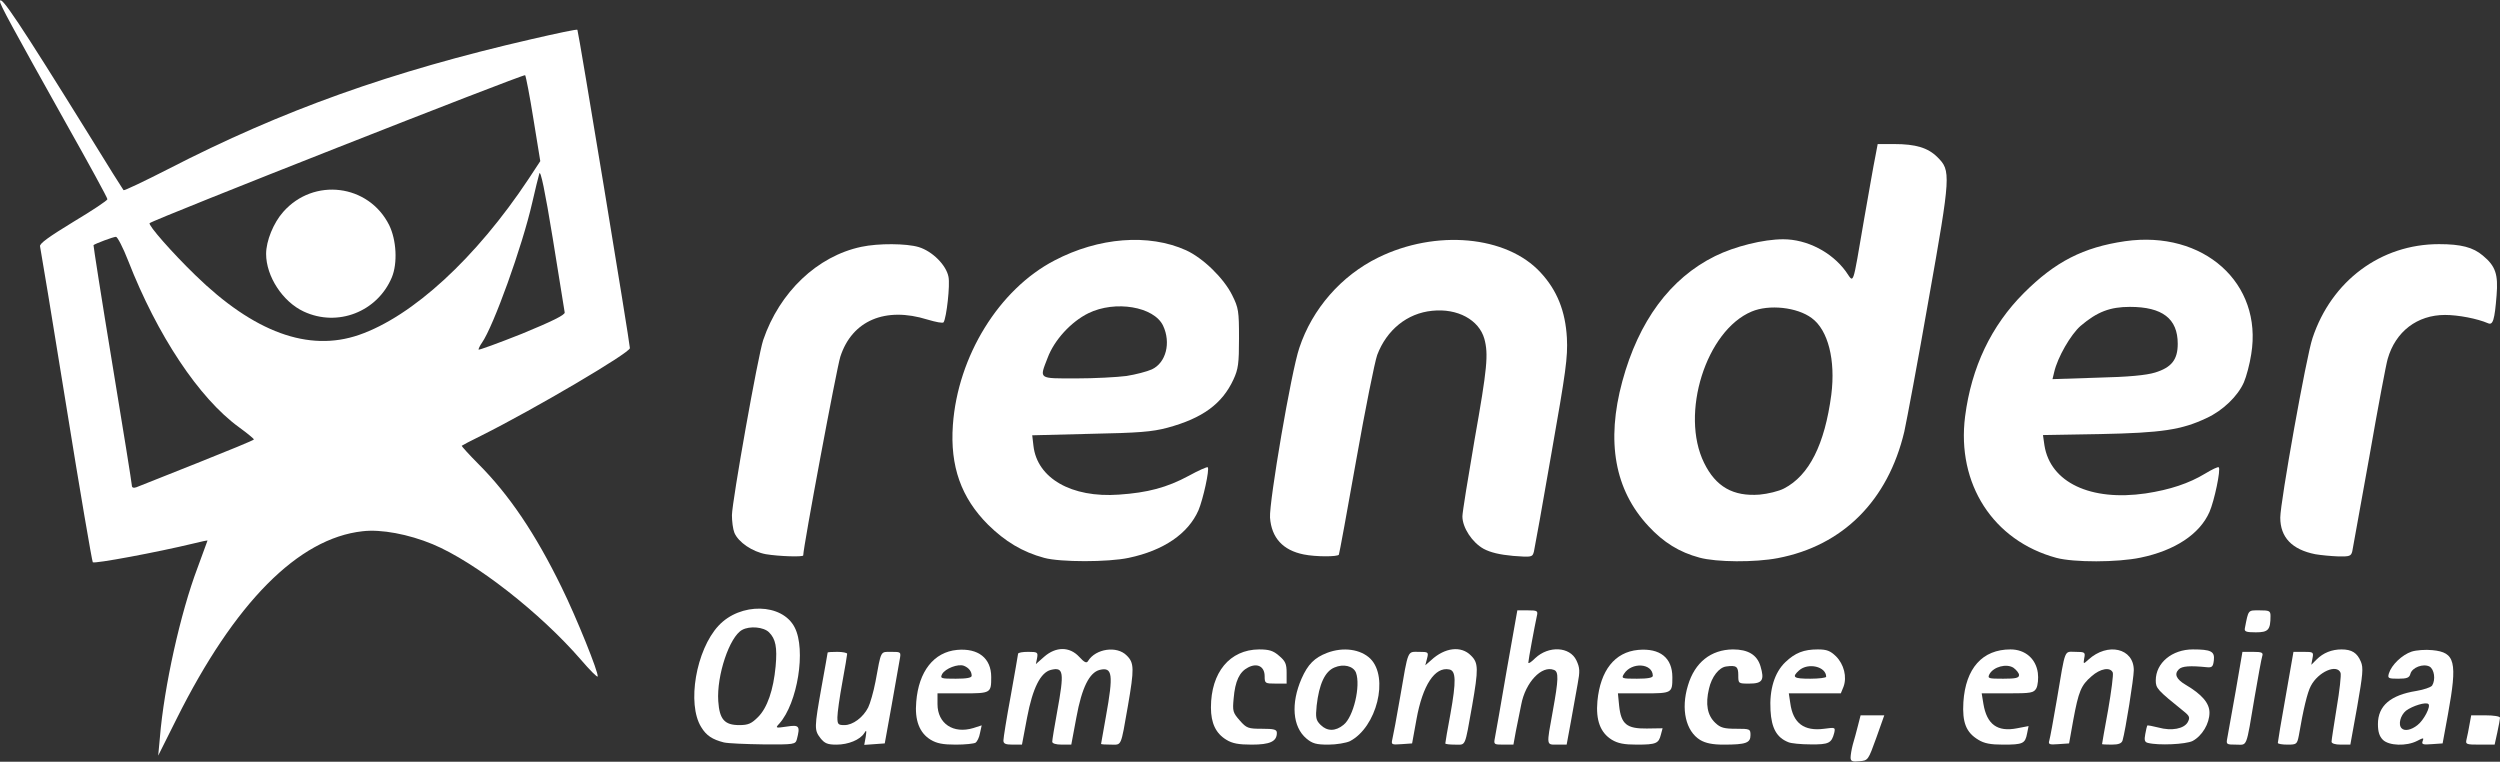
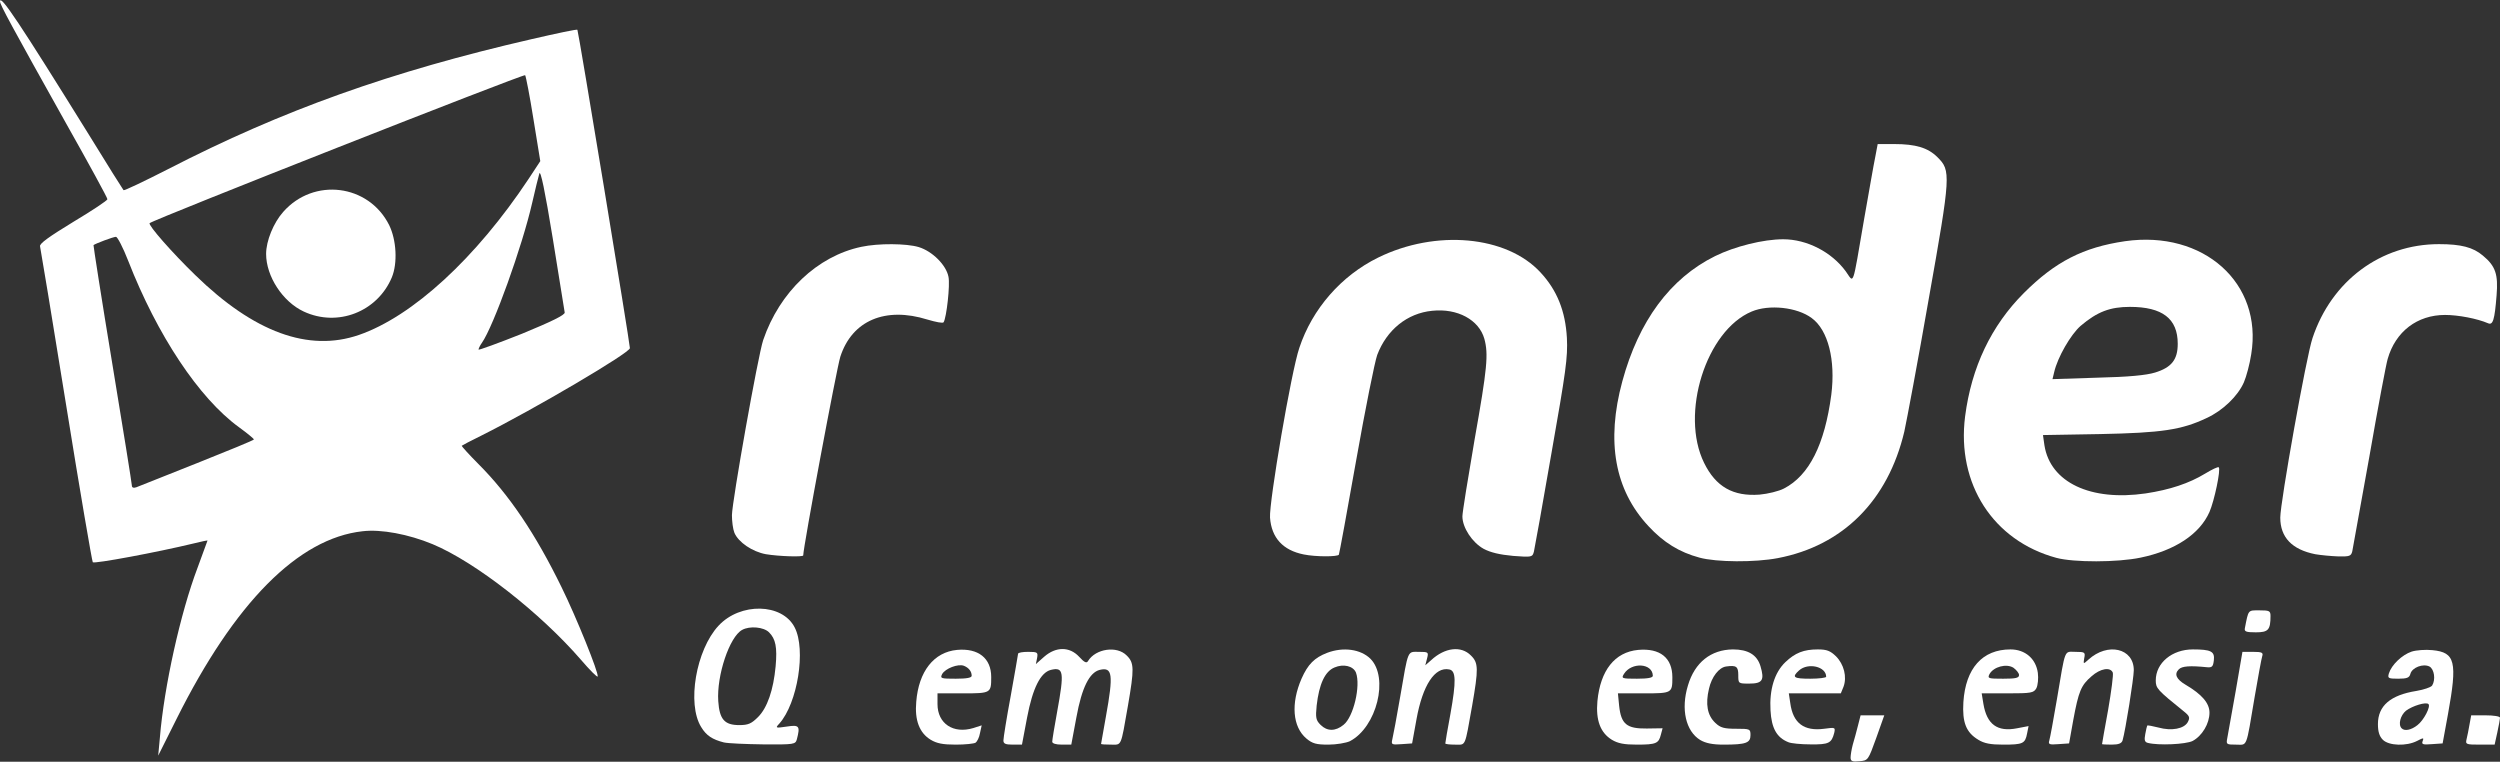
<svg xmlns="http://www.w3.org/2000/svg" width="1024px" height="312px" viewBox="0 0 10240 3120" preserveAspectRatio="xMidYMid meet">
  <rect x="0" y="0" width="10240" height="3120" fill="#333333" stroke="none" />
  <g id="layer101" fill="#ffffff" stroke="none">
    <path d="M7580 3103 c0 -10 4 -34 9 -53 6 -19 15 -54 21 -77 l11 -43 48 0 49 0 -33 93 c-33 91 -33 92 -69 95 -29 3 -36 0 -36 -15z" />
    <path d="M655 3020 c17 -207 84 -509 154 -694 22 -60 41 -111 41 -112 0 -1 -26 4 -57 12 -149 36 -406 84 -413 77 -3 -4 -53 -294 -109 -643 -56 -349 -105 -642 -107 -651 -3 -11 36 -39 136 -100 77 -46 140 -88 140 -93 0 -6 -76 -145 -169 -310 -226 -404 -271 -487 -271 -500 0 -32 80 88 363 544 76 124 141 227 143 229 2 3 84 -36 182 -86 470 -242 913 -400 1491 -533 100 -23 184 -41 186 -38 4 4 215 1283 215 1304 0 19 -388 248 -610 359 -41 20 -77 39 -79 41 -1 1 29 35 68 74 126 126 234 286 341 505 61 124 153 352 148 366 -2 4 -32 -26 -68 -68 -167 -193 -433 -401 -608 -474 -99 -41 -211 -62 -287 -53 -263 29 -524 292 -762 769 l-75 150 7 -75z m152 -1123 c128 -51 233 -94 233 -97 0 -3 -28 -26 -61 -50 -164 -119 -335 -377 -454 -682 -21 -54 -44 -98 -50 -98 -11 0 -85 28 -92 34 -1 1 33 220 77 486 44 266 80 491 80 498 0 9 6 12 18 8 9 -4 122 -48 249 -99z m1506 -617 c-1 -8 -23 -145 -49 -304 -32 -196 -50 -282 -55 -265 -4 13 -17 67 -29 119 -41 180 -159 507 -206 574 -8 11 -14 24 -14 28 0 3 80 -26 178 -65 124 -51 176 -77 175 -87z m-843 92 c220 -76 480 -315 695 -639 l48 -73 -28 -172 c-15 -95 -31 -176 -34 -180 -6 -6 -1524 592 -1538 606 -8 7 92 121 187 213 240 234 464 316 670 245z" />
    <path d="M1244 1276 c-86 -40 -154 -144 -154 -236 0 -53 30 -127 70 -172 125 -142 350 -114 434 54 30 61 35 156 11 214 -59 141 -222 205 -361 140z" />
    <path d="M2965 3041 c-47 -12 -72 -28 -93 -63 -59 -95 -21 -316 71 -415 89 -96 261 -93 312 7 47 91 12 310 -63 394 -17 18 -16 19 31 12 51 -8 55 -2 41 52 -6 21 -10 22 -138 21 -72 -1 -144 -4 -161 -8z m140 -104 c38 -38 63 -111 72 -208 7 -78 0 -112 -27 -139 -22 -22 -79 -27 -110 -10 -52 28 -105 187 -98 292 5 75 26 98 86 98 37 0 50 -6 77 -33z" />
-     <path d="M3361 3024 c-26 -34 -26 -41 4 -210 14 -76 25 -140 25 -141 0 -2 18 -3 40 -3 22 0 40 4 40 8 0 5 -9 58 -20 118 -11 60 -20 124 -20 142 0 29 3 32 29 32 34 0 76 -31 97 -72 8 -16 22 -64 30 -106 24 -130 19 -122 65 -122 40 0 40 0 34 33 -3 17 -18 102 -33 187 l-28 155 -42 3 -42 3 6 -33 c4 -27 3 -30 -6 -15 -17 27 -65 47 -114 47 -36 0 -48 -5 -65 -26z" />
    <path d="M3812 3030 c-46 -28 -66 -80 -59 -156 10 -124 72 -203 167 -212 87 -8 140 34 140 111 0 66 -1 67 -116 67 l-104 0 0 44 c0 80 65 123 147 98 l34 -11 -7 32 c-3 18 -12 35 -18 39 -6 4 -42 8 -81 8 -53 0 -78 -5 -103 -20z m168 -262 c0 -18 -12 -33 -32 -41 -24 -9 -76 11 -89 34 -9 18 -5 19 56 19 45 0 65 -4 65 -12z" />
    <path d="M4110 3033 c0 -10 13 -92 30 -183 16 -91 30 -168 30 -172 0 -5 19 -8 41 -8 39 0 41 2 37 25 l-5 25 34 -30 c48 -42 104 -42 143 0 22 24 31 28 37 17 31 -50 118 -63 158 -22 31 30 31 55 5 206 -30 172 -25 159 -70 159 -22 0 -40 -1 -40 -3 0 -2 9 -53 20 -113 31 -172 27 -203 -26 -190 -42 11 -73 73 -95 194 l-21 112 -39 0 c-25 0 -39 -5 -39 -12 0 -7 9 -62 20 -122 30 -164 27 -185 -26 -172 -42 11 -74 74 -97 195 l-21 111 -38 0 c-30 0 -38 -4 -38 -17z" />
-     <path d="M5023 3030 c-43 -26 -63 -68 -63 -132 0 -144 77 -237 197 -238 41 0 58 5 82 26 26 22 31 33 31 70 l0 44 -45 0 c-43 0 -45 -1 -45 -30 0 -40 -30 -56 -68 -36 -35 18 -53 55 -59 127 -5 52 -3 58 25 90 28 32 35 34 91 34 50 0 61 3 61 17 0 35 -28 48 -103 48 -54 0 -80 -5 -104 -20z" />
    <path d="M5351 3025 c-57 -48 -64 -144 -20 -245 26 -59 53 -86 105 -106 66 -25 137 -15 177 24 77 77 26 281 -84 338 -15 7 -55 14 -88 14 -49 0 -65 -4 -90 -25z m152 -56 c41 -32 71 -160 51 -214 -11 -27 -51 -37 -88 -21 -39 16 -63 68 -73 156 -5 50 -3 60 16 79 27 27 61 27 94 0z" />
    <path d="M5703 3028 c3 -13 18 -90 32 -173 34 -198 29 -185 77 -185 39 0 40 1 33 28 l-7 27 24 -21 c56 -52 123 -60 163 -19 31 30 31 55 5 205 -31 174 -25 160 -70 160 -22 0 -40 -2 -40 -5 0 -3 9 -58 21 -121 24 -134 23 -177 -5 -182 -59 -12 -109 65 -134 204 l-18 99 -43 3 c-41 3 -43 2 -38 -20z" />
-     <path d="M6123 3023 c3 -16 25 -139 48 -275 l44 -248 43 0 c39 0 42 2 37 23 -8 36 -35 181 -35 191 0 6 13 -3 28 -18 55 -52 142 -48 169 9 14 30 15 44 5 97 -6 35 -19 105 -28 156 l-17 92 -38 0 c-46 0 -45 7 -19 -136 24 -132 25 -163 5 -170 -50 -20 -117 51 -134 142 -6 30 -16 79 -22 109 l-10 55 -41 0 c-39 0 -40 -1 -35 -27z" />
    <path d="M6602 3030 c-47 -29 -66 -80 -59 -158 12 -126 71 -201 167 -210 89 -8 140 32 140 112 0 65 -1 66 -117 66 l-106 0 5 51 c8 75 31 94 113 93 l65 -1 -7 26 c-9 36 -19 41 -98 41 -53 0 -78 -5 -103 -20z m168 -262 c-1 -52 -87 -57 -118 -8 -12 19 -9 20 53 20 45 0 65 -4 65 -12z" />
    <path d="M6964 3031 c-59 -36 -80 -126 -50 -224 28 -94 94 -146 184 -147 62 0 99 22 113 69 17 57 8 71 -46 71 -45 0 -45 0 -45 -35 0 -35 -8 -41 -50 -35 -29 4 -59 42 -70 91 -15 63 -7 109 26 140 21 20 36 24 85 24 57 0 59 1 59 26 0 32 -18 39 -110 39 -46 0 -74 -6 -96 -19z" />
    <path d="M7325 3040 c-48 -19 -69 -58 -73 -130 -5 -85 16 -155 61 -198 40 -38 75 -52 133 -52 37 0 51 6 74 28 33 33 46 85 31 125 l-11 27 -106 0 -107 0 6 40 c11 82 56 116 139 105 45 -6 46 -6 41 17 -11 42 -22 48 -97 47 -39 0 -80 -4 -91 -9z m155 -268 c0 -42 -74 -59 -111 -26 -31 28 -23 34 46 34 36 0 65 -4 65 -8z" />
    <path d="M8103 3030 c-50 -30 -66 -71 -61 -154 9 -139 78 -216 193 -216 60 0 104 38 112 96 3 23 0 51 -6 63 -11 19 -20 21 -118 21 l-106 0 7 43 c14 84 57 116 138 100 l47 -9 -6 30 c-8 42 -17 46 -98 46 -52 0 -78 -5 -102 -20z m167 -265 c0 -8 -11 -21 -23 -30 -29 -18 -81 -4 -98 26 -9 18 -5 19 56 19 51 0 65 -3 65 -15z" />
    <path d="M8394 3033 c3 -10 17 -85 31 -168 36 -214 29 -195 76 -195 39 0 41 2 36 26 -4 25 -4 25 17 6 79 -72 186 -47 186 43 0 33 -34 247 -46 288 -4 12 -16 17 -45 17 -21 0 -39 -1 -39 -2 0 -2 11 -65 25 -141 13 -75 22 -144 19 -152 -10 -24 -51 -17 -87 15 -43 37 -53 61 -75 180 l-17 95 -44 3 c-37 3 -42 1 -37 -15z" />
    <path d="M8798 3043 c-13 -3 -16 -11 -11 -36 3 -18 7 -33 8 -35 2 -2 22 2 46 8 54 15 105 5 120 -22 10 -19 8 -25 -17 -45 -108 -87 -114 -94 -114 -126 0 -72 67 -127 152 -127 74 0 90 8 86 44 -3 26 -7 31 -28 29 -69 -7 -103 -5 -116 9 -19 19 -10 40 27 62 68 40 99 76 99 115 0 45 -30 95 -69 116 -28 14 -140 19 -183 8z" />
    <path d="M9123 3023 c3 -16 18 -101 34 -190 l28 -163 43 0 c37 0 43 3 38 18 -3 9 -17 85 -31 167 -36 214 -29 195 -76 195 -40 0 -41 -1 -36 -27z" />
-     <path d="M9330 3043 c0 -5 14 -90 32 -190 l32 -183 42 0 c39 0 41 1 36 26 l-5 27 22 -22 c27 -27 62 -41 102 -41 42 0 64 14 79 50 11 25 8 53 -15 185 l-28 155 -39 0 c-24 0 -38 -5 -38 -12 0 -7 10 -70 21 -139 12 -70 19 -134 16 -143 -15 -38 -92 -4 -122 54 -14 26 -31 97 -49 203 -7 35 -9 37 -46 37 -22 0 -40 -3 -40 -7z" />
    <path d="M9760 3030 c-14 -14 -20 -33 -20 -64 0 -75 51 -119 158 -136 30 -5 59 -15 64 -22 15 -24 9 -67 -11 -78 -26 -13 -71 4 -78 30 -4 16 -14 20 -50 20 -41 0 -44 -2 -38 -22 11 -35 54 -76 93 -89 19 -6 57 -9 85 -6 94 9 103 47 64 262 l-22 120 -44 3 c-36 3 -43 1 -38 -12 6 -15 4 -15 -23 -1 -43 22 -115 20 -140 -5z m142 -60 c26 -20 55 -76 45 -86 -10 -10 -65 7 -92 27 -23 19 -33 57 -18 72 12 13 40 7 65 -13z" />
    <path d="M10103 3028 c3 -13 9 -40 12 -60 l7 -38 59 0 c33 0 59 4 59 10 0 5 -5 32 -11 60 l-11 50 -60 0 c-57 0 -60 -1 -55 -22z" />
    <path d="M9195 2573 c15 -77 12 -73 60 -73 40 0 45 2 45 23 0 57 -9 67 -60 67 -40 0 -48 -3 -45 -17z" />
-     <path d="M4277 2285 c-89 -24 -160 -67 -230 -136 -110 -110 -156 -239 -144 -408 20 -282 189 -556 416 -674 181 -95 386 -111 539 -42 70 32 155 115 189 184 26 52 28 65 28 176 0 104 -3 127 -23 170 -46 99 -126 158 -270 197 -64 17 -118 21 -316 25 l-238 6 5 43 c15 133 156 214 350 200 118 -8 197 -29 286 -77 40 -22 76 -38 78 -35 8 8 -19 131 -38 176 -42 96 -143 165 -286 195 -84 18 -281 18 -346 0z m337 -745 c38 -6 84 -18 104 -27 58 -27 79 -109 46 -179 -37 -78 -196 -105 -306 -51 -71 35 -140 110 -167 183 -34 88 -40 84 117 84 75 0 168 -5 206 -10z" />
    <path d="M6961 2284 c-82 -22 -147 -62 -209 -129 -138 -148 -174 -346 -107 -593 67 -247 196 -422 380 -513 81 -40 198 -69 279 -69 97 0 198 52 256 131 35 49 26 73 75 -211 20 -113 40 -229 46 -257 l10 -53 67 0 c89 0 139 15 178 54 55 55 55 69 -36 581 -44 253 -90 497 -100 543 -67 282 -251 467 -518 518 -94 18 -251 17 -321 -2z m346 -283 c103 -53 167 -180 194 -384 18 -142 -13 -265 -80 -314 -60 -45 -175 -57 -246 -27 -187 78 -294 419 -195 620 48 98 119 138 227 130 34 -3 79 -14 100 -25z" />
    <path d="M8423 2285 c-259 -70 -409 -303 -374 -579 26 -202 107 -372 241 -506 128 -128 243 -187 414 -212 322 -46 565 172 517 463 -6 40 -20 92 -30 115 -25 57 -87 116 -152 146 -103 49 -185 61 -438 66 l-233 4 6 42 c24 152 189 230 415 197 99 -15 177 -41 243 -81 28 -17 53 -29 56 -26 9 9 -18 137 -38 183 -40 91 -142 158 -282 187 -95 20 -274 20 -345 1z m404 -759 c68 -21 93 -53 93 -118 0 -103 -63 -151 -196 -151 -81 0 -134 20 -202 78 -40 35 -94 128 -108 189 l-7 29 184 -6 c129 -3 200 -10 236 -21z" />
    <path d="M3137 2270 c-55 -10 -113 -49 -129 -88 -6 -15 -10 -47 -10 -72 1 -59 107 -655 128 -717 67 -197 222 -344 402 -382 70 -15 185 -14 235 1 56 17 113 74 122 122 7 33 -8 167 -20 186 -3 5 -32 -1 -66 -11 -173 -54 -309 4 -357 152 -15 47 -152 780 -152 814 0 7 -99 4 -153 -5z" />
    <path d="M5340 2271 c-85 -17 -132 -68 -138 -151 -4 -64 87 -599 120 -695 53 -160 172 -296 323 -370 236 -116 526 -90 665 61 68 73 102 159 108 268 4 80 -4 136 -63 471 -36 209 -69 391 -72 404 -6 23 -8 24 -85 18 -55 -5 -93 -14 -121 -29 -47 -26 -87 -87 -87 -133 0 -16 23 -158 50 -315 52 -293 57 -349 40 -412 -22 -78 -110 -126 -214 -115 -102 10 -186 78 -225 181 -10 28 -49 222 -86 431 -37 209 -69 383 -71 387 -6 9 -95 9 -144 -1z" />
    <path d="M9483 2270 c-95 -19 -143 -69 -143 -150 0 -63 107 -662 132 -735 78 -235 280 -385 518 -385 91 0 140 13 180 47 52 43 63 77 56 163 -8 101 -15 123 -35 114 -44 -19 -122 -34 -176 -34 -114 0 -203 68 -235 180 -6 19 -40 199 -75 400 -36 201 -68 375 -70 388 -5 20 -11 22 -58 21 -28 -1 -71 -5 -94 -9z" />
  </g>
</svg>